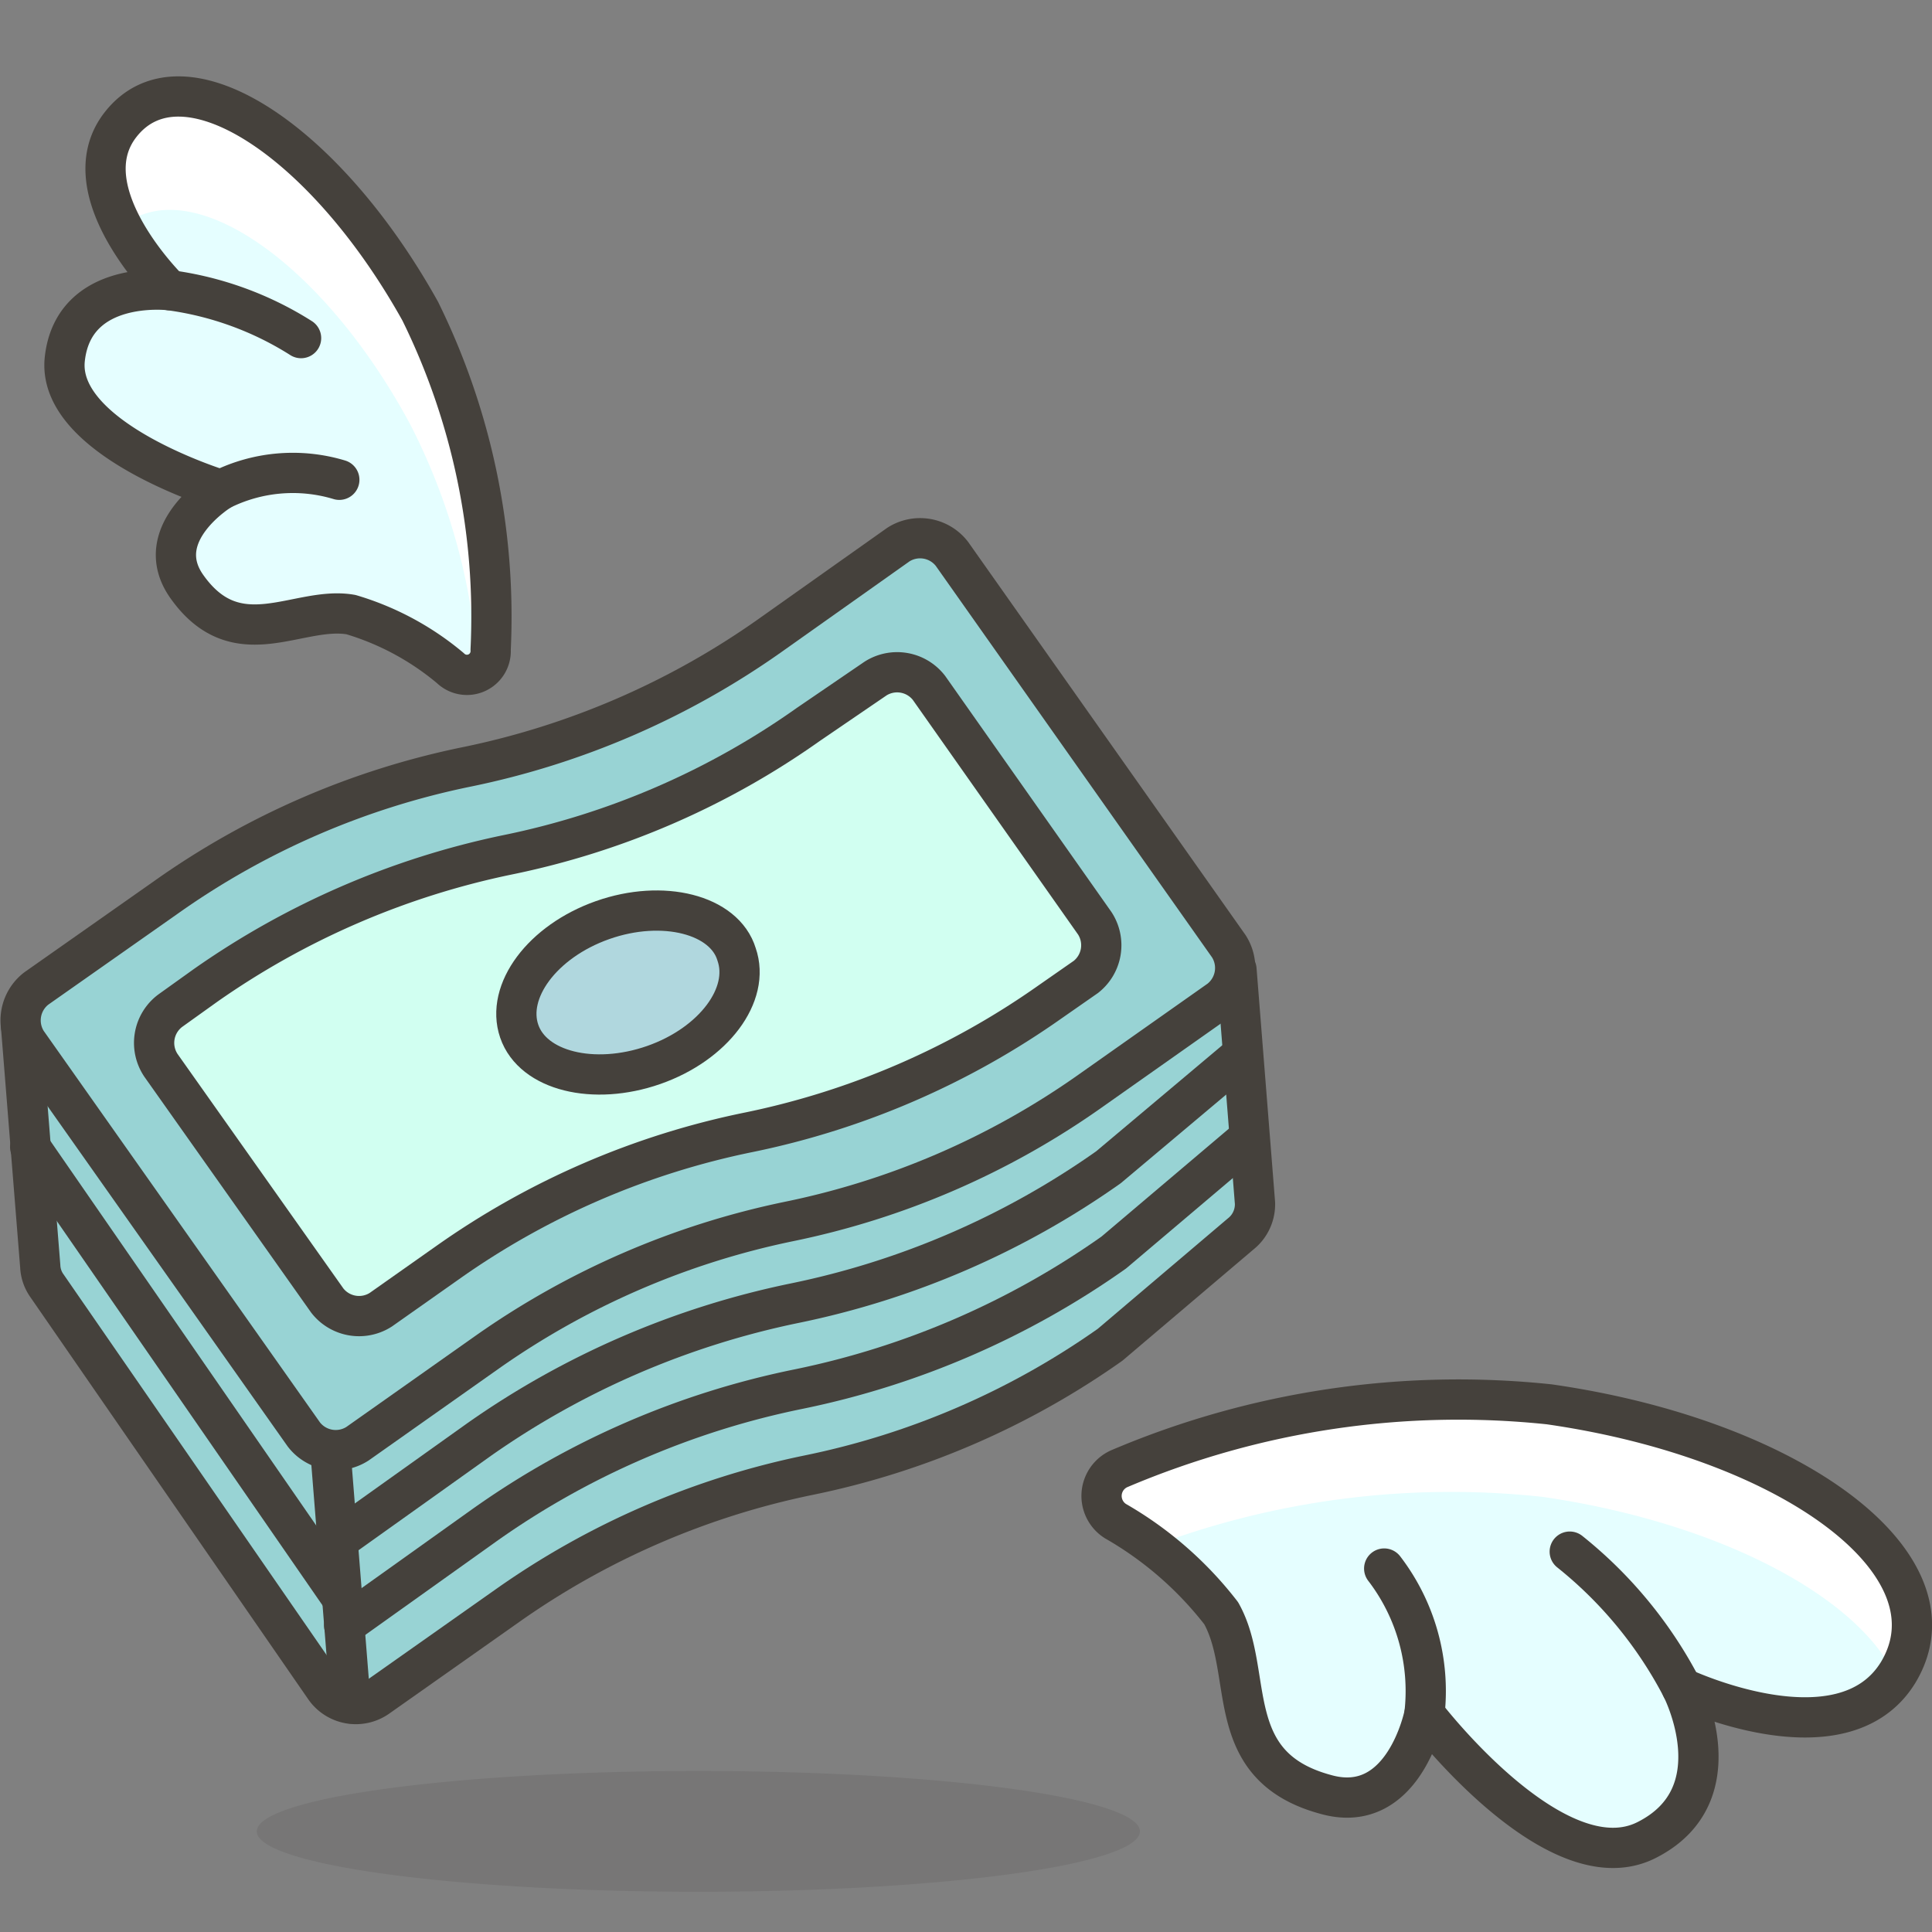
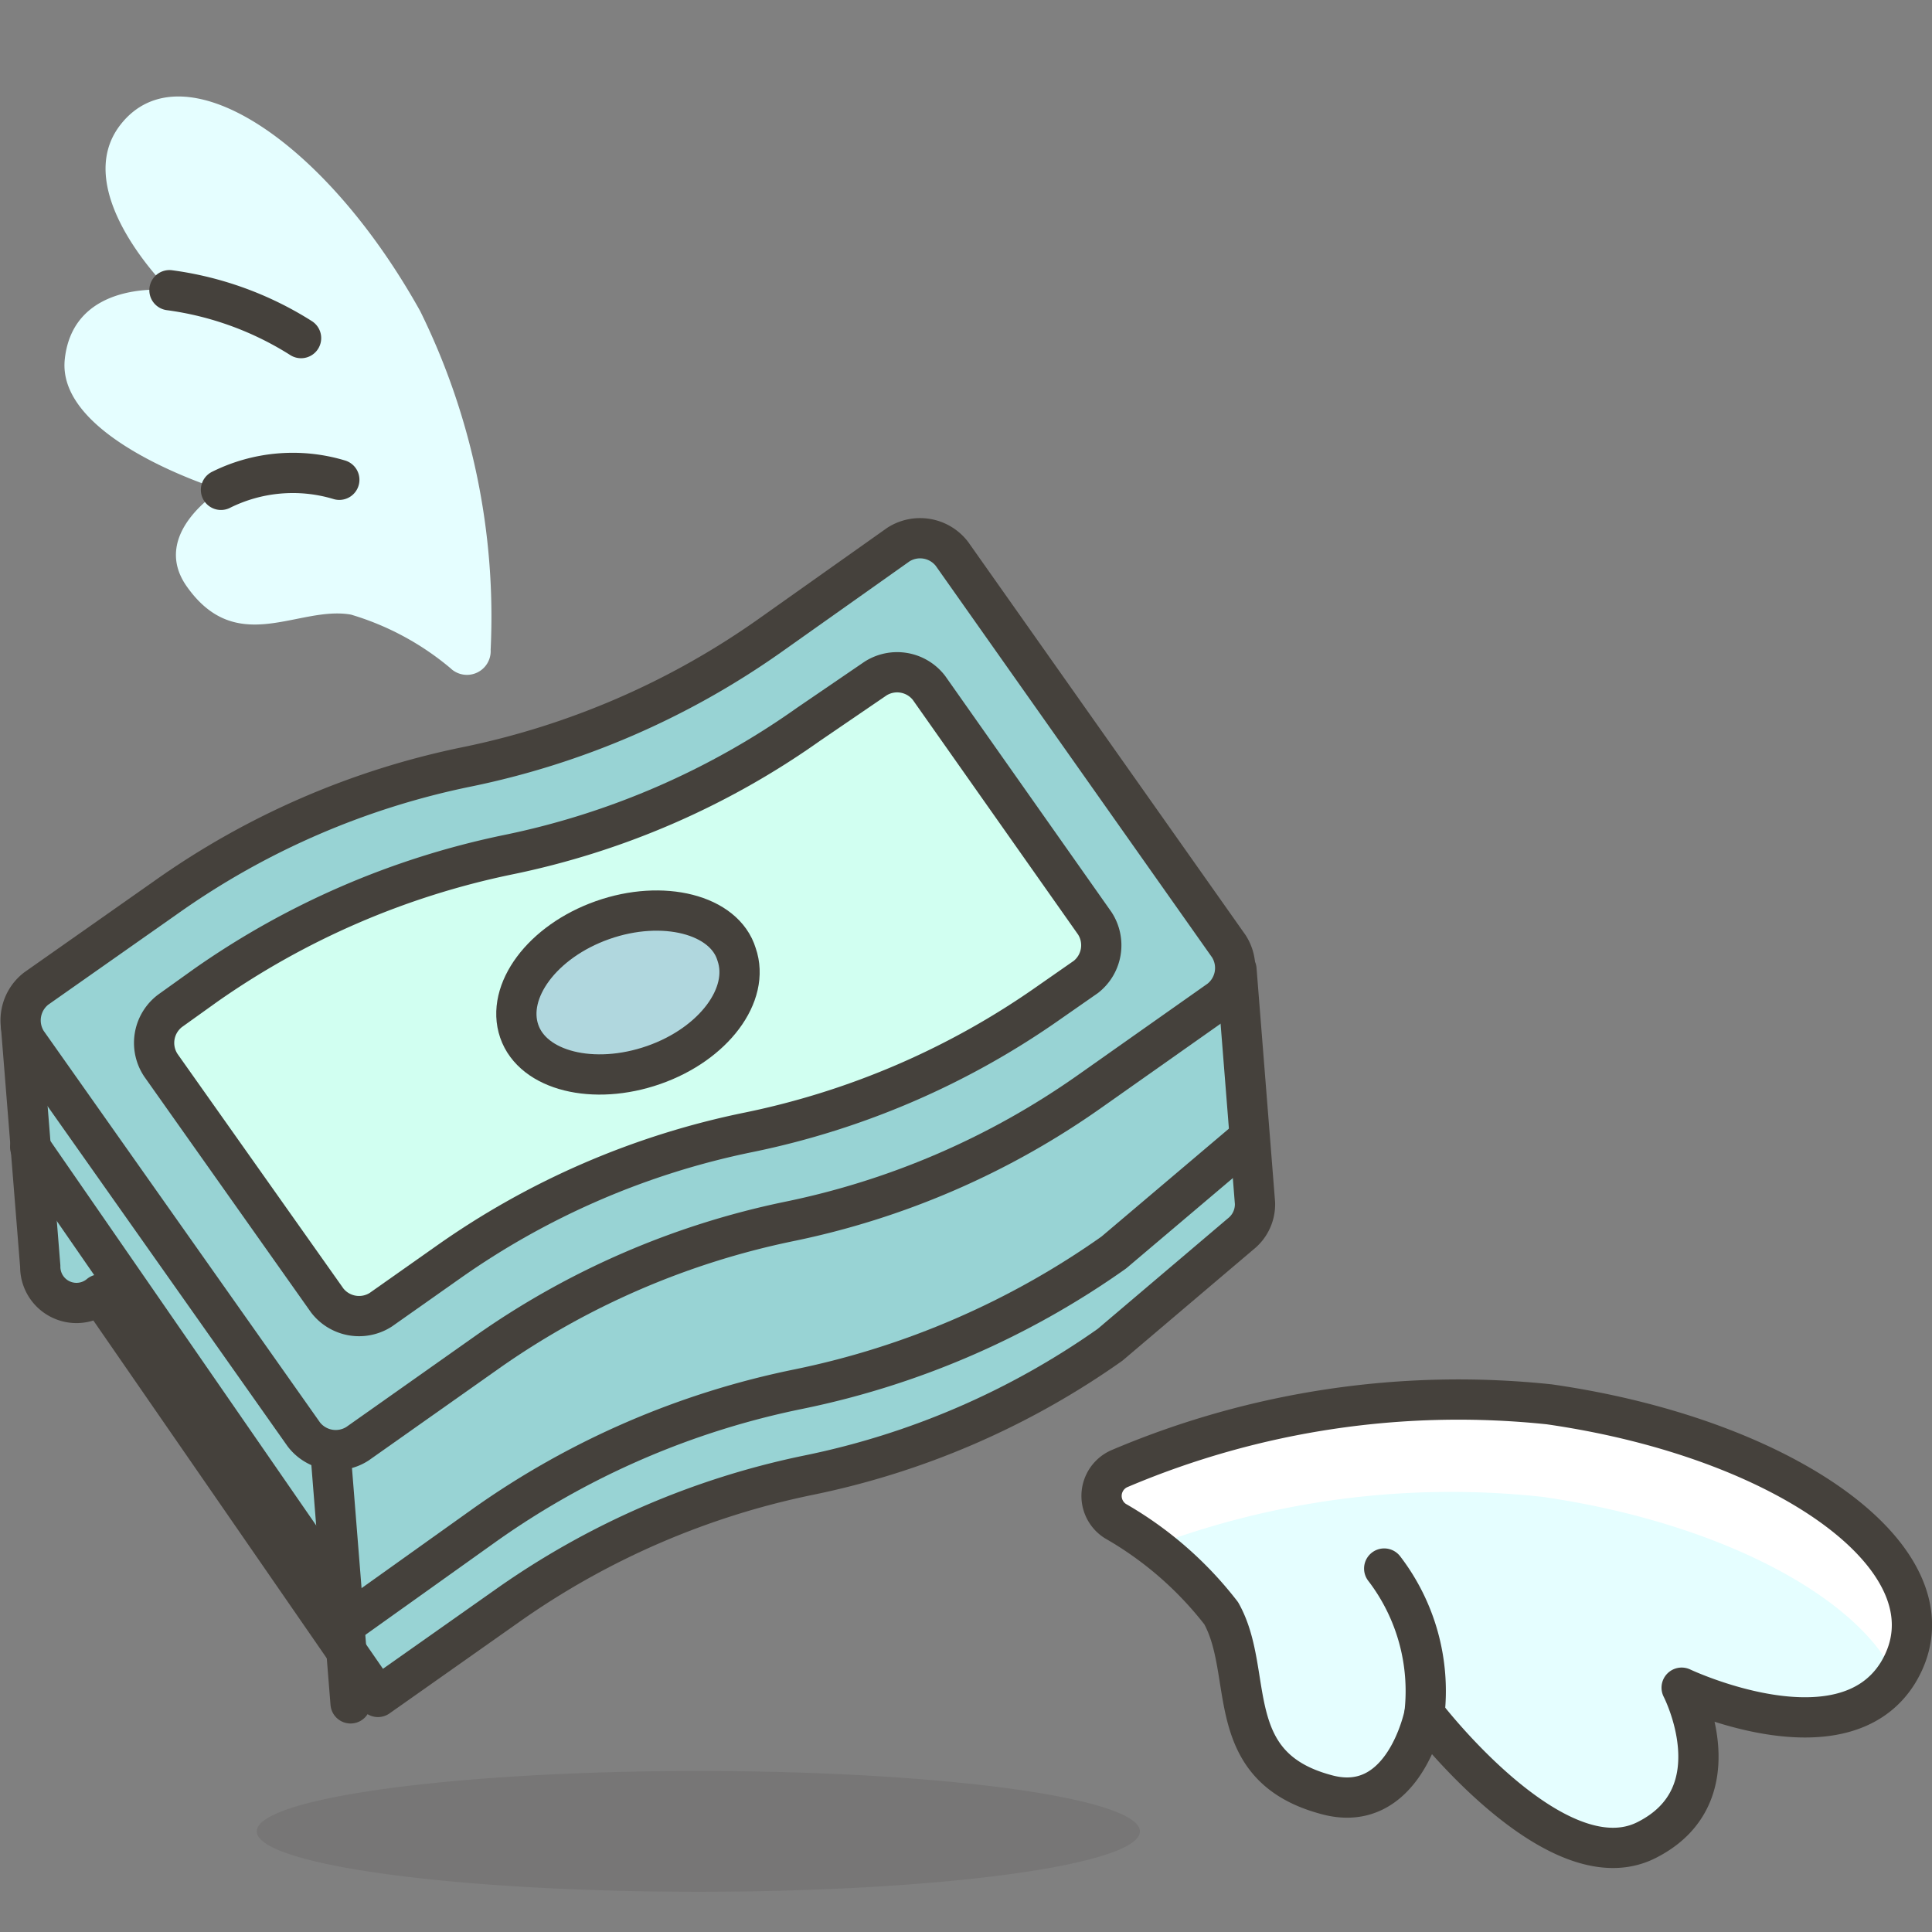
<svg xmlns="http://www.w3.org/2000/svg" viewBox="0 0 48 48" height="250" width="250">
  <rect x="0" y="0" width="48" height="48" fill="#808080" stroke="none" />
-   <path d="M30.82,30.66l-3.24,2.75a19.87,19.87,0,0,1-7.49,3.24h0a19.92,19.92,0,0,0-7.48,3.24L9.39,42.16a.94.94,0,0,1-1.33-.24l-6.91-10A.9.9,0,0,1,1,31.46l-.48-6,30.2-1.37.46,5.8A.94.94,0,0,1,30.82,30.66Z" fill="#98d3d4" stroke="#45413c" stroke-linecap="round" stroke-linejoin="round" />
+   <path d="M30.82,30.66l-3.24,2.75a19.87,19.87,0,0,1-7.49,3.24h0a19.92,19.92,0,0,0-7.48,3.24L9.39,42.16l-6.91-10A.9.9,0,0,1,1,31.46l-.48-6,30.2-1.37.46,5.8A.94.94,0,0,1,30.82,30.66Z" fill="#98d3d4" stroke="#45413c" stroke-linecap="round" stroke-linejoin="round" />
  <path d="M6.380 45.500 A10.97 1.5 0 1 0 28.320 45.500 A10.97 1.5 0 1 0 6.380 45.500 Z" fill="#45413c" opacity=".15" />
  <path d="M27.71,37.79a.74.74,0,0,1,.12-1.31,21.53,21.53,0,0,1,10.66-1.59c6.06.87,10.27,4,8.67,6.66-1.39,2.27-5.38.38-5.38.38s1.38,2.66-.88,3.79-5.51-3.14-5.51-3.14-.5,2.56-2.46,2c-2.61-.71-1.75-3-2.59-4.5A8.94,8.94,0,0,0,27.71,37.79Z" fill="#e5feff" />
  <path d="M27.71,37.79c.28.19.6.4.91.63a21.06,21.06,0,0,1,9.71-1.23c4.41.64,7.84,2.49,8.76,4.46a.86.86,0,0,0,.07-.1c1.6-2.63-2.61-5.79-8.67-6.66a21.53,21.53,0,0,0-10.66,1.59A.74.74,0,0,0,27.71,37.79Z" fill="#ffffff" />
  <path d="M27.71,37.79a.74.74,0,0,1,.12-1.31,21.53,21.53,0,0,1,10.66-1.59c6.06.87,10.27,4,8.67,6.66-1.39,2.27-5.38.38-5.38.38s1.38,2.66-.88,3.79-5.51-3.14-5.51-3.14-.5,2.56-2.46,2c-2.61-.71-1.75-3-2.59-4.5A8.94,8.94,0,0,0,27.71,37.79Z" fill="none" stroke="#45413c" stroke-linecap="round" stroke-linejoin="round" />
-   <path d="M41.78,41.93A10.57,10.57,0,0,0,39,38.55" fill="#ffaa54" stroke="#45413c" stroke-linecap="round" stroke-linejoin="round" />
  <path d="M35.39,42.58a5,5,0,0,0-1-3.61" fill="#ffaa54" stroke="#45413c" stroke-linecap="round" stroke-linejoin="round" />
  <path d="M11.19,16.6a.59.59,0,0,0,1-.46,17.16,17.16,0,0,0-1.75-8.41C8.05,3.44,4.52,1.16,3,3.09,1.69,4.75,4.21,7.21,4.21,7.21s-2.38-.29-2.6,1.71,3.88,3.25,3.88,3.25-1.78,1.08-.85,2.4c1.25,1.77,2.77.47,4.08.7A6.88,6.88,0,0,1,11.19,16.6Z" fill="#e5feff" />
-   <path d="M10.19,10.54a15.46,15.46,0,0,1,1.68,6.06.55.55,0,0,0,.27-.46,17.16,17.16,0,0,0-1.75-8.41C8.05,3.44,4.52,1.16,3,3.09a2.28,2.28,0,0,0,0,2.56C4.68,4.21,8,6.47,10.19,10.54Z" fill="#ffffff" />
-   <path d="M11.19,16.6a.59.59,0,0,0,1-.46,17.16,17.16,0,0,0-1.75-8.41C8.05,3.44,4.52,1.16,3,3.09,1.69,4.75,4.21,7.21,4.21,7.21s-2.38-.29-2.6,1.71,3.88,3.25,3.88,3.25-1.78,1.08-.85,2.4c1.25,1.77,2.77.47,4.08.7A6.88,6.88,0,0,1,11.19,16.6Z" fill="none" stroke="#45413c" stroke-linecap="round" stroke-linejoin="round" />
  <path d="M4.21,7.21A8.12,8.12,0,0,1,7.48,8.4" fill="#ffaa54" stroke="#45413c" stroke-linecap="round" stroke-linejoin="round" />
  <path d="M5.49,12.17a4,4,0,0,1,2.94-.25" fill="#ffaa54" stroke="#45413c" stroke-linecap="round" stroke-linejoin="round" />
  <path d="M11.61,19.05h0a19.76,19.76,0,0,0-7.48,3.24L.9,24.56a1,1,0,0,0-.23,1.33l6.88,9.75a1,1,0,0,0,1.33.23l3.23-2.28a20.08,20.08,0,0,1,7.48-3.24h0a19.87,19.87,0,0,0,7.49-3.24l3.22-2.27a1,1,0,0,0,.23-1.33l-6.88-9.75a1,1,0,0,0-1.33-.23L19.1,15.81A20,20,0,0,1,11.61,19.05Z" fill="#98d3d4" stroke="#45413c" stroke-linecap="round" stroke-linejoin="round" />
  <path d="M4,26.47l4.13,5.84a1,1,0,0,0,1.33.23l1.66-1.17a19.8,19.8,0,0,1,7.49-3.24h0a19.92,19.92,0,0,0,7.48-3.24l.89-.62a1,1,0,0,0,.22-1.33l-4.12-5.85a1,1,0,0,0-1.33-.23L20.08,18a19.76,19.76,0,0,1-7.48,3.24h0a20.19,20.19,0,0,0-7.49,3.24l-.88.63A1,1,0,0,0,4,26.47Z" fill="#d1fff1" stroke="#45413c" stroke-linecap="round" stroke-linejoin="round" />
  <path d="M18.3,23.71c.35,1-.57,2.23-2.06,2.75s-3,.15-3.34-.84.57-2.23,2.07-2.76S18,22.72,18.3,23.71Z" fill="#b0d7de" stroke="#45413c" stroke-linecap="round" stroke-linejoin="round" />
  <path d="M8.21 36.06L8.71 42.32" fill="none" stroke="#45413c" stroke-linecap="round" stroke-linejoin="round" />
  <path d="M31,28.3l-3.33,2.82a20.78,20.78,0,0,1-7.82,3.39h0a20.56,20.56,0,0,0-7.81,3.38L8.55,40.38" fill="none" stroke="#45413c" stroke-linecap="round" stroke-linejoin="round" />
-   <path d="M30.87,26.2,27.54,29a20.72,20.72,0,0,1-7.81,3.38h0a21,21,0,0,0-7.82,3.38L8.39,38.27" fill="none" stroke="#45413c" stroke-linecap="round" stroke-linejoin="round" />
  <path d="M8.5 39.71L0.75 28.5" fill="#ffaa54" stroke="#45413c" stroke-linecap="round" stroke-linejoin="round" />
</svg>